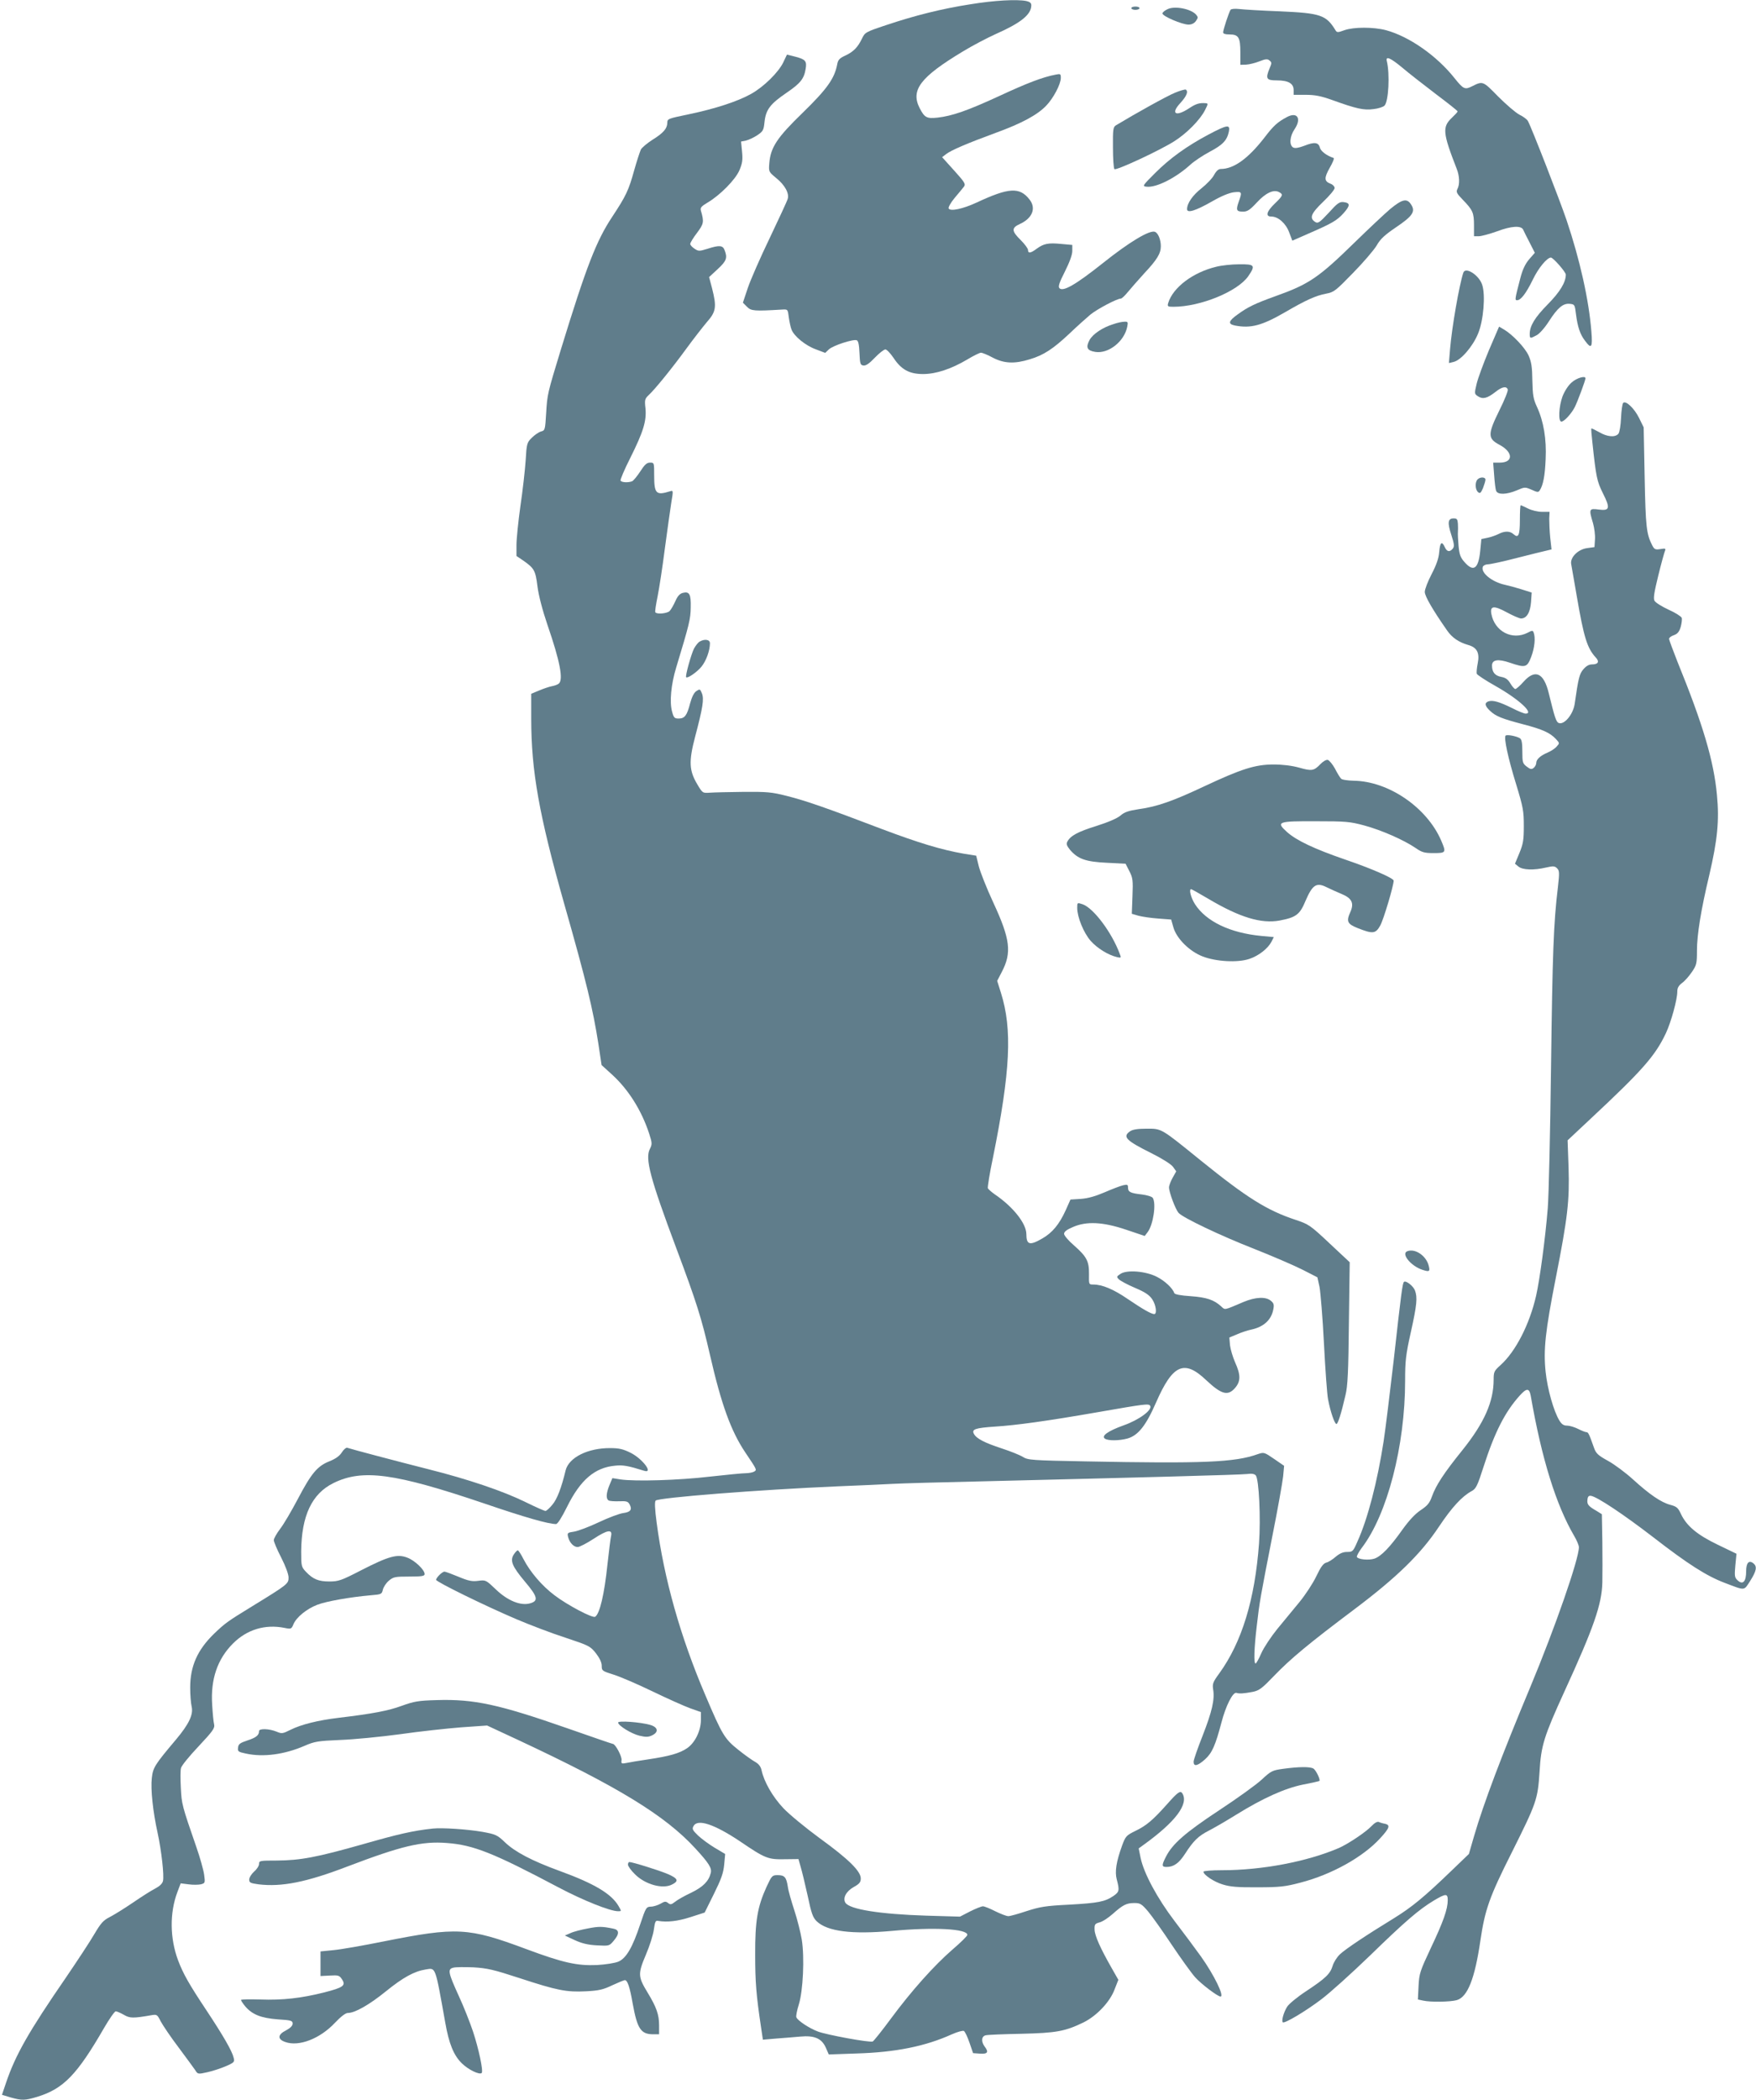
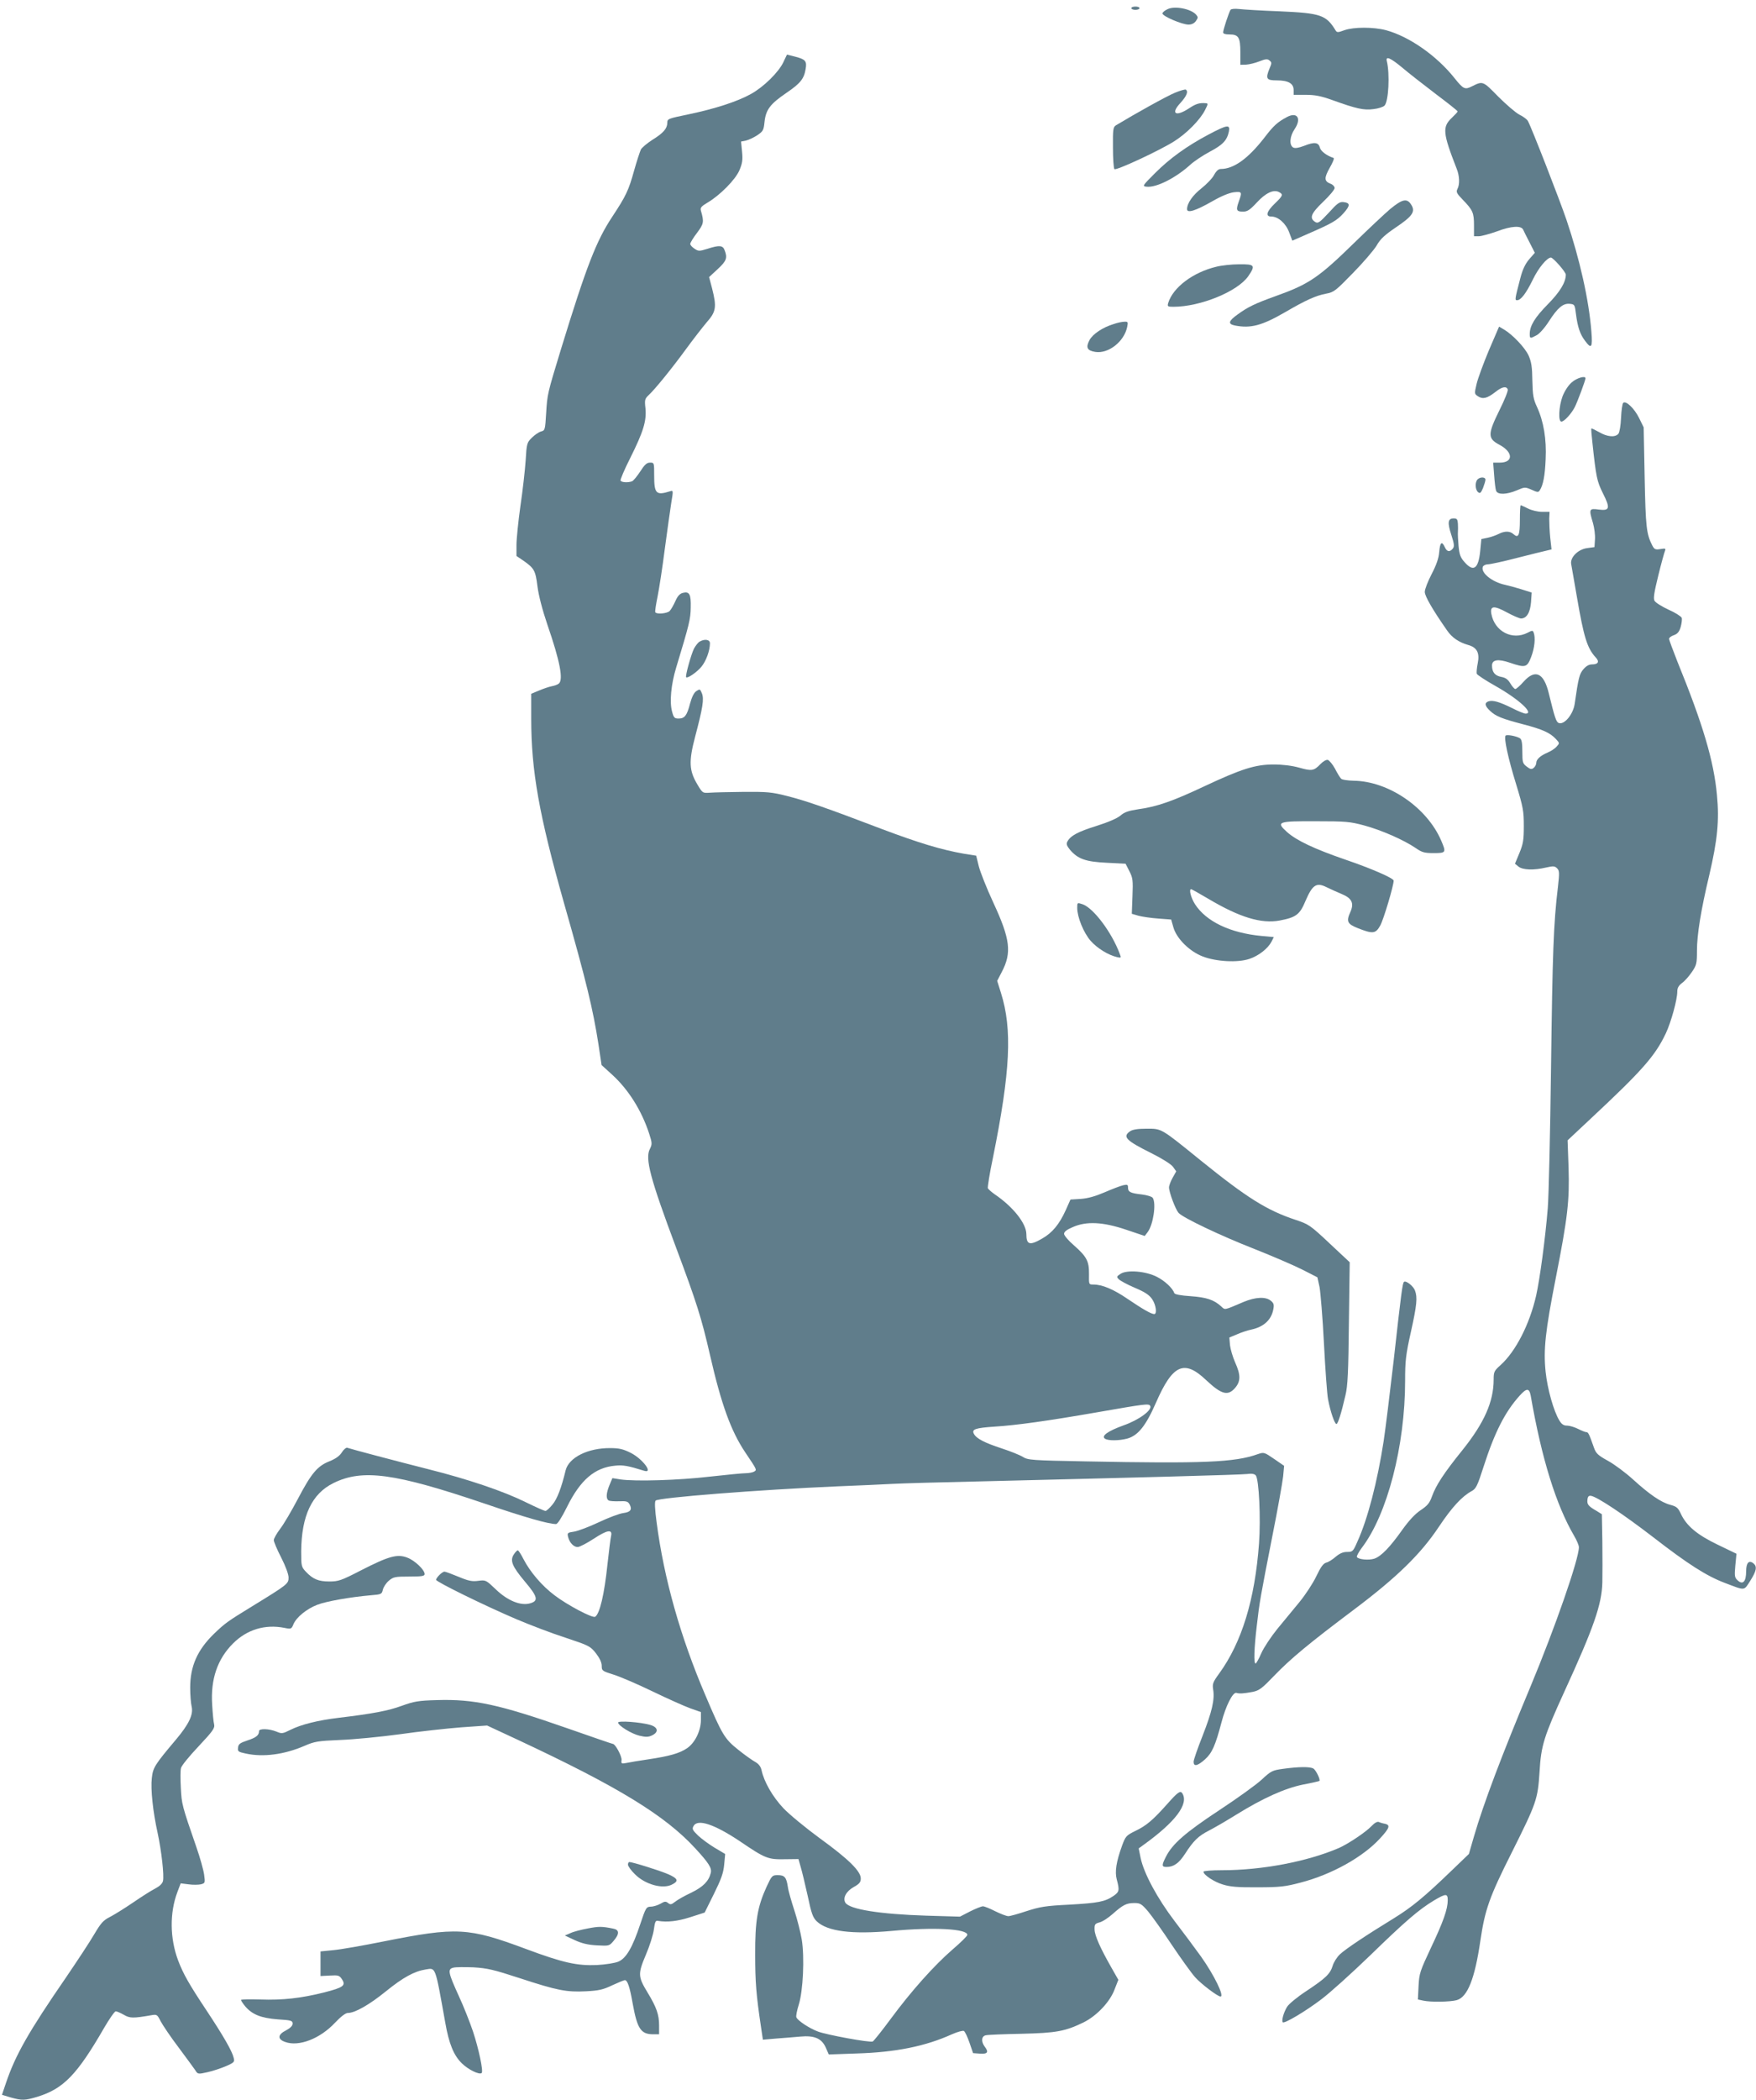
<svg xmlns="http://www.w3.org/2000/svg" version="1.0" width="1071pt" height="1280pt" viewBox="0 0 1071 1280" preserveAspectRatio="xMidYMid meet">
  <g transform="translate(0,1280) scale(0.1,-0.1)" fill="#607d8b" stroke="none">
-     <path d="M5919 12774 c-174 -27 -338 -68 -514 -127 -127 -42 -130 -45 -148 -83 -26 -53 -51 -79 -102 -103 -35 -16 -44 -26 -49 -54 -16 -85 -62 -150 -209 -293 -158 -153 -197 -212 -205 -309 -4 -52 -4 -52 43 -91 52 -42 80 -93 69 -127 -3 -12 -53 -119 -109 -237 -57 -118 -117 -255 -134 -305 l-30 -90 25 -25 c25 -26 45 -27 214 -17 35 2 35 2 41 -48 4 -27 11 -61 17 -75 16 -40 84 -96 147 -119 l58 -22 22 21 c25 24 149 64 170 56 10 -3 15 -28 17 -78 3 -66 5 -73 24 -76 15 -2 36 12 69 47 27 28 56 51 65 51 9 0 31 -24 50 -52 47 -71 96 -98 180 -98 79 0 172 31 270 89 38 23 75 41 83 41 8 0 41 -13 72 -30 69 -36 133 -39 226 -10 84 25 142 63 242 157 45 43 103 95 127 115 43 35 163 98 186 98 6 0 25 18 42 39 18 22 63 73 101 115 78 83 101 121 101 165 0 40 -16 80 -36 88 -32 12 -155 -61 -319 -192 -165 -131 -243 -176 -264 -151 -8 10 0 34 34 101 29 58 45 102 45 125 l0 37 -67 6 c-80 8 -107 2 -150 -29 -37 -28 -53 -30 -53 -8 0 9 -20 36 -45 61 -56 55 -57 74 -4 98 76 35 100 96 58 149 -60 77 -126 73 -321 -18 -84 -39 -161 -56 -172 -37 -4 6 12 35 36 64 24 28 50 60 57 69 12 16 5 27 -60 99 l-73 81 25 19 c31 24 130 66 304 130 156 57 252 108 307 166 43 45 88 130 88 168 0 25 -2 26 -32 20 -79 -15 -175 -52 -343 -130 -195 -90 -288 -122 -377 -132 -66 -7 -79 0 -109 58 -56 110 4 189 263 345 59 36 149 83 200 106 154 68 218 119 218 176 0 14 -9 21 -31 26 -58 11 -193 4 -340 -20z" />
    <path d="M6900 12750 c0 -5 11 -10 25 -10 14 0 25 5 25 10 0 6 -11 10 -25 10 -14 0 -25 -4 -25 -10z" />
    <path d="M7123 12745 c-18 -8 -33 -20 -33 -27 0 -17 120 -68 159 -68 19 0 35 8 45 22 14 20 14 24 0 40 -32 34 -127 53 -171 33z" />
    <path d="M7505 12740 c-10 -16 -45 -122 -45 -137 0 -9 13 -13 39 -13 55 0 66 -18 66 -109 l0 -76 35 1 c19 1 56 10 81 20 38 15 50 16 62 5 14 -11 14 -16 1 -46 -27 -65 -21 -75 44 -75 70 0 102 -19 102 -59 l0 -29 73 0 c57 0 93 -7 163 -32 147 -53 192 -63 251 -55 29 3 59 13 67 21 25 24 34 193 14 273 -7 31 23 18 93 -40 41 -35 134 -107 206 -162 73 -55 133 -102 133 -106 0 -4 -16 -21 -35 -39 -59 -56 -56 -92 30 -312 17 -43 19 -94 4 -122 -9 -18 -5 -27 34 -67 60 -62 67 -78 67 -155 l0 -66 29 0 c16 0 67 14 112 30 87 33 147 36 159 10 3 -8 21 -43 39 -78 l32 -63 -35 -40 c-24 -29 -40 -62 -54 -117 -33 -127 -34 -132 -19 -132 23 0 55 42 96 126 34 71 87 134 110 134 14 0 91 -88 91 -104 0 -47 -36 -106 -110 -181 -78 -79 -110 -131 -110 -180 0 -29 2 -30 41 -9 17 8 50 45 75 84 54 84 87 112 128 108 30 -3 31 -5 38 -63 10 -78 25 -123 55 -162 39 -53 47 -43 39 55 -15 193 -70 439 -152 682 -42 123 -212 560 -235 602 -5 10 -29 28 -52 39 -23 12 -81 62 -130 111 -93 95 -93 95 -159 62 -43 -22 -53 -18 -107 50 -109 137 -277 254 -418 292 -76 20 -196 20 -253 0 -41 -15 -46 -15 -55 0 -57 93 -91 104 -340 115 -110 4 -221 11 -247 14 -27 3 -49 1 -53 -5z" />
    <path d="M4778 12421 c-30 -62 -119 -150 -198 -194 -83 -46 -218 -90 -381 -124 -125 -26 -129 -27 -129 -52 -1 -35 -24 -62 -92 -104 -31 -20 -62 -46 -69 -58 -6 -13 -25 -70 -41 -127 -34 -123 -50 -156 -133 -282 -98 -147 -159 -305 -314 -810 -82 -269 -83 -272 -90 -389 -6 -101 -7 -105 -31 -111 -14 -4 -39 -21 -56 -38 -30 -29 -32 -36 -38 -139 -4 -59 -18 -184 -32 -278 -13 -93 -24 -200 -24 -237 l0 -67 43 -29 c65 -46 73 -59 85 -156 7 -55 30 -144 61 -235 77 -223 98 -335 69 -358 -7 -6 -26 -13 -43 -16 -16 -3 -51 -15 -77 -26 l-48 -20 0 -153 c0 -318 48 -586 200 -1123 138 -484 176 -644 210 -860 l19 -127 66 -60 c99 -91 178 -217 224 -357 19 -59 19 -65 5 -94 -31 -58 1 -179 161 -606 124 -331 153 -423 205 -649 69 -302 128 -465 216 -596 72 -107 71 -105 54 -116 -8 -5 -32 -10 -52 -10 -21 0 -120 -10 -220 -21 -187 -22 -452 -30 -543 -17 l-50 8 -18 -43 c-20 -49 -22 -83 -5 -93 6 -4 35 -6 64 -5 45 2 54 -1 64 -19 17 -32 6 -47 -39 -53 -23 -3 -90 -28 -149 -56 -59 -28 -126 -53 -150 -57 -41 -6 -43 -8 -37 -33 9 -35 34 -61 58 -61 12 0 56 23 99 51 82 54 115 59 105 16 -3 -12 -13 -90 -22 -173 -19 -182 -47 -301 -75 -319 -16 -10 -171 72 -248 131 -76 57 -148 141 -189 220 -15 30 -31 54 -35 54 -4 0 -15 -11 -24 -25 -25 -38 -10 -73 67 -165 78 -92 85 -118 33 -133 -58 -17 -138 16 -209 84 -61 58 -62 59 -108 53 -37 -5 -59 -1 -121 25 -41 17 -79 31 -85 31 -14 0 -51 -37 -51 -50 0 -12 295 -157 490 -240 80 -34 213 -85 297 -112 147 -49 153 -52 188 -96 23 -30 35 -56 35 -76 0 -30 3 -32 73 -54 39 -12 146 -58 237 -102 91 -44 194 -90 230 -103 l65 -23 0 -50 c-1 -65 -36 -137 -84 -170 -45 -31 -108 -49 -236 -68 -55 -8 -115 -18 -133 -22 -31 -6 -34 -5 -31 17 3 23 -38 99 -53 99 -4 0 -128 43 -277 95 -418 146 -570 179 -797 172 -113 -3 -139 -8 -214 -35 -82 -30 -176 -48 -385 -73 -126 -15 -229 -41 -293 -73 -48 -24 -53 -25 -86 -11 -44 18 -106 20 -106 3 0 -26 -19 -40 -71 -57 -45 -15 -55 -22 -57 -44 -3 -23 1 -26 48 -36 106 -23 234 -6 357 47 62 27 81 30 218 36 83 3 247 19 365 35 118 17 286 35 373 42 l158 11 187 -87 c612 -286 898 -461 1082 -661 83 -90 103 -121 95 -151 -12 -50 -47 -85 -119 -120 -39 -18 -83 -43 -98 -55 -23 -18 -29 -19 -43 -8 -14 11 -21 11 -46 -4 -16 -9 -43 -18 -59 -18 -28 -1 -31 -5 -65 -107 -47 -142 -86 -208 -133 -228 -21 -9 -79 -18 -132 -21 -120 -5 -207 14 -432 98 -352 131 -421 135 -868 46 -124 -25 -261 -49 -305 -53 l-80 -8 0 -75 0 -75 57 3 c52 3 58 1 74 -23 25 -38 8 -50 -109 -80 -139 -35 -254 -48 -389 -43 -65 2 -118 1 -118 -3 0 -4 12 -22 26 -39 43 -50 96 -71 198 -79 82 -5 91 -8 91 -26 0 -13 -14 -27 -40 -41 -52 -26 -54 -54 -5 -71 83 -30 212 20 303 117 37 39 65 60 79 60 43 0 131 50 232 132 105 85 173 122 242 133 63 10 57 26 120 -325 22 -126 51 -198 100 -246 39 -39 108 -73 122 -60 11 11 -18 147 -53 253 -19 56 -57 153 -86 215 -66 145 -70 165 -34 174 15 4 70 4 123 2 84 -5 123 -14 282 -66 229 -75 285 -86 404 -80 78 4 105 10 161 37 37 17 71 31 76 31 16 0 30 -40 48 -143 28 -154 50 -187 125 -187 l36 0 0 54 c0 66 -16 111 -70 200 -59 97 -60 114 -11 230 23 53 45 123 49 154 7 49 10 57 27 53 55 -9 118 -2 196 23 l87 28 56 113 c45 91 58 127 63 179 l6 65 -64 38 c-35 21 -81 55 -102 75 -33 32 -37 40 -27 57 24 46 127 12 285 -94 153 -104 170 -110 272 -108 l83 1 13 -46 c8 -26 27 -105 43 -177 23 -110 32 -134 56 -157 65 -61 213 -80 457 -58 257 24 461 13 461 -24 0 -7 -41 -47 -90 -89 -112 -97 -251 -252 -378 -424 -53 -72 -103 -134 -109 -137 -18 -8 -284 41 -335 61 -53 20 -124 67 -131 87 -3 7 4 42 15 77 26 83 36 287 18 397 -7 42 -27 122 -45 177 -18 55 -37 120 -40 145 -9 58 -20 70 -62 70 -33 0 -36 -3 -68 -72 -55 -121 -70 -207 -69 -413 0 -166 6 -244 36 -444 l11 -74 81 7 c45 3 111 9 147 12 86 8 131 -11 156 -68 l18 -41 170 6 c238 7 420 44 581 117 34 15 67 24 73 20 7 -4 22 -36 34 -71 l22 -64 43 -3 c46 -3 54 9 27 44 -22 30 -19 63 8 68 12 3 110 7 217 9 213 5 266 15 378 69 81 40 163 126 191 204 l22 56 -41 72 c-69 121 -103 197 -104 234 -1 32 2 36 30 44 18 4 54 28 80 51 63 56 84 67 133 67 35 0 44 -5 84 -52 24 -29 89 -120 144 -203 55 -82 119 -171 142 -197 35 -40 138 -118 155 -118 25 0 -38 130 -119 244 -36 50 -108 147 -161 216 -105 138 -187 290 -207 384 l-12 59 29 21 c196 141 278 250 237 315 -12 18 -27 8 -95 -69 -85 -95 -124 -128 -190 -160 -57 -28 -61 -32 -83 -92 -35 -97 -44 -157 -32 -203 18 -68 16 -77 -20 -102 -52 -35 -92 -43 -271 -53 -143 -7 -177 -13 -258 -39 -51 -17 -101 -31 -112 -31 -12 0 -47 14 -80 30 -33 17 -66 30 -75 30 -9 0 -44 -14 -78 -31 l-62 -32 -205 6 c-282 9 -468 38 -494 79 -17 29 5 70 52 96 34 19 42 29 42 52 0 44 -75 118 -249 244 -86 63 -187 146 -223 184 -66 70 -118 161 -133 231 -5 23 -17 38 -37 50 -17 9 -64 42 -105 75 -83 66 -98 90 -201 333 -152 355 -252 710 -297 1052 -11 82 -13 127 -6 134 18 18 624 66 1111 87 129 5 280 12 335 15 55 3 294 10 530 15 950 23 1592 40 1631 45 29 4 44 1 53 -8 20 -24 31 -263 20 -415 -25 -342 -105 -603 -243 -793 -38 -52 -42 -63 -37 -96 11 -62 -7 -137 -64 -283 -30 -76 -55 -147 -55 -159 0 -31 24 -26 70 15 43 39 63 85 100 225 26 100 69 186 91 180 19 -6 45 -4 99 6 40 8 57 21 130 97 101 105 213 198 490 406 262 197 406 338 517 505 79 118 140 184 199 216 26 14 35 31 73 150 67 208 130 332 219 431 43 48 59 48 68 1 67 -386 155 -667 265 -855 16 -27 29 -58 29 -69 0 -73 -146 -492 -295 -849 -174 -416 -286 -711 -345 -914 l-31 -107 -102 -98 c-172 -166 -246 -226 -354 -293 -170 -104 -296 -188 -331 -221 -18 -17 -38 -49 -44 -70 -15 -49 -43 -76 -161 -154 -55 -36 -107 -79 -117 -96 -21 -34 -35 -85 -26 -94 9 -10 139 67 235 140 52 39 184 158 295 265 218 212 300 282 391 337 74 44 85 44 85 2 0 -54 -27 -131 -103 -291 -66 -141 -71 -155 -75 -232 l-4 -82 33 -7 c44 -10 165 -8 204 3 66 19 110 130 144 362 28 190 55 267 191 537 152 304 159 324 170 493 9 160 27 216 152 490 179 390 228 531 231 665 1 44 1 155 0 248 l-3 167 -32 20 c-51 29 -59 40 -56 68 2 20 8 26 22 24 39 -7 197 -112 379 -252 213 -165 325 -236 435 -278 129 -49 117 -50 157 12 38 60 43 87 20 106 -28 23 -45 4 -45 -48 0 -63 -20 -84 -51 -56 -19 17 -21 26 -15 91 l7 72 -114 55 c-125 60 -190 114 -225 188 -17 37 -26 45 -64 55 -57 15 -128 64 -228 155 -44 40 -112 91 -152 113 -62 34 -74 46 -86 80 -30 85 -35 95 -46 95 -7 0 -29 9 -51 20 -22 11 -52 20 -67 20 -21 0 -33 8 -47 31 -35 57 -73 192 -84 297 -14 135 -2 247 62 572 73 370 84 471 78 672 l-6 167 142 133 c316 295 393 383 458 521 32 69 69 204 69 252 0 23 8 37 29 53 16 11 43 42 60 67 29 42 31 53 31 130 0 96 24 247 75 460 50 214 62 334 47 488 -19 208 -85 431 -242 816 -27 69 -50 130 -50 137 0 7 13 17 29 22 22 8 33 20 42 51 6 22 9 47 6 55 -4 9 -40 32 -81 50 -41 19 -79 43 -85 54 -8 15 -2 51 23 153 18 74 37 142 41 151 6 15 2 16 -28 11 -31 -5 -37 -2 -50 23 -35 69 -40 110 -46 414 l-6 305 -28 57 c-29 59 -81 108 -97 92 -5 -5 -11 -46 -13 -91 -2 -47 -9 -88 -16 -97 -20 -24 -69 -19 -118 10 -25 14 -46 24 -47 22 -2 -1 1 -39 6 -83 23 -216 28 -238 64 -311 47 -93 42 -109 -26 -100 -58 8 -60 3 -34 -83 8 -28 14 -73 12 -99 l-3 -47 -44 -6 c-56 -7 -106 -57 -98 -98 3 -14 18 -105 35 -201 42 -244 62 -310 114 -367 25 -26 16 -43 -22 -43 -19 0 -36 -10 -53 -30 -24 -28 -30 -52 -53 -212 -10 -64 -64 -128 -97 -115 -16 6 -25 35 -61 182 -30 124 -83 148 -153 70 -22 -25 -45 -45 -51 -45 -5 0 -19 15 -30 34 -15 25 -29 35 -56 40 -38 7 -56 29 -56 69 0 36 37 42 110 17 94 -32 104 -29 129 36 21 55 27 117 15 148 -5 14 -9 14 -37 -1 -94 -48 -201 8 -221 115 -9 50 16 52 95 9 37 -20 76 -37 86 -37 34 0 56 36 61 100 l4 58 -63 20 c-35 11 -80 23 -99 27 -80 17 -150 74 -136 110 3 8 17 15 30 15 14 0 94 17 178 39 84 21 166 42 182 45 l29 7 -8 72 c-4 40 -6 91 -6 115 l2 42 -46 0 c-26 0 -63 9 -85 20 -22 11 -42 20 -45 20 -3 0 -5 -40 -5 -89 0 -95 -9 -114 -39 -87 -22 20 -54 20 -91 1 -16 -8 -46 -19 -67 -23 l-38 -8 -7 -73 c-11 -109 -41 -130 -96 -67 -25 28 -31 46 -36 98 -3 35 -5 72 -4 83 1 11 1 35 0 53 -2 27 -6 32 -26 32 -35 0 -39 -25 -14 -101 18 -56 19 -70 9 -83 -19 -23 -36 -20 -49 9 -18 39 -29 30 -34 -30 -3 -38 -17 -78 -46 -134 -23 -44 -42 -93 -42 -109 0 -26 48 -109 136 -235 30 -44 72 -72 127 -88 55 -15 73 -48 60 -112 -6 -29 -8 -57 -6 -64 3 -7 54 -41 115 -75 143 -81 237 -168 183 -168 -9 0 -46 15 -83 34 -77 38 -116 49 -143 41 -26 -9 -24 -27 9 -58 35 -33 72 -48 202 -82 119 -31 164 -52 199 -89 24 -26 24 -26 5 -47 -10 -12 -35 -28 -54 -36 -45 -19 -70 -42 -70 -63 0 -10 -7 -23 -15 -30 -13 -11 -21 -10 -43 7 -25 19 -27 26 -27 92 0 53 -4 74 -15 81 -21 13 -79 24 -87 16 -12 -12 15 -138 64 -296 43 -141 47 -164 47 -255 0 -86 -4 -109 -27 -165 l-27 -65 21 -17 c25 -21 93 -24 169 -6 44 10 53 9 67 -5 14 -14 15 -27 5 -114 -27 -223 -33 -403 -42 -1098 -5 -401 -14 -788 -20 -860 -15 -186 -49 -436 -71 -533 -40 -175 -125 -341 -218 -424 -38 -34 -41 -41 -41 -87 0 -135 -57 -264 -191 -431 -113 -140 -161 -214 -185 -281 -15 -42 -28 -57 -70 -85 -33 -22 -70 -62 -109 -116 -77 -109 -131 -165 -173 -179 -34 -11 -97 -5 -106 10 -3 5 10 29 29 55 156 203 265 623 265 1019 0 121 4 158 35 297 37 166 41 212 25 254 -10 27 -56 63 -67 52 -9 -8 -17 -68 -63 -481 -23 -198 -50 -418 -61 -490 -38 -246 -97 -474 -160 -612 -26 -60 -29 -63 -63 -63 -25 0 -45 -9 -69 -29 -18 -16 -44 -33 -58 -36 -18 -5 -34 -27 -61 -84 -20 -42 -66 -112 -102 -156 -36 -44 -97 -118 -136 -165 -38 -47 -82 -113 -97 -147 -15 -35 -31 -63 -35 -63 -12 0 -9 92 7 227 17 150 22 175 95 548 33 165 62 329 66 365 l6 65 -61 42 c-60 41 -62 42 -100 29 -139 -50 -333 -58 -1047 -44 -331 6 -354 8 -385 27 -19 12 -77 35 -129 52 -104 34 -155 60 -170 89 -15 28 9 36 128 44 128 8 318 34 622 87 298 52 316 54 325 40 15 -25 -67 -86 -161 -119 -98 -35 -140 -66 -114 -82 20 -13 86 -12 135 1 66 18 114 78 176 220 102 233 172 264 307 135 93 -87 132 -97 176 -45 34 40 33 80 -1 155 -14 32 -28 79 -31 104 l-4 47 48 20 c27 12 65 24 84 28 77 16 124 59 136 123 6 29 3 39 -16 54 -31 25 -93 22 -165 -8 -122 -52 -112 -50 -137 -27 -44 40 -89 55 -186 62 -62 4 -97 11 -100 19 -9 29 -58 75 -106 99 -68 35 -183 44 -222 18 -24 -16 -25 -18 -10 -33 9 -9 53 -33 98 -52 62 -26 88 -44 105 -69 24 -35 31 -91 13 -91 -18 0 -69 29 -162 92 -86 59 -155 88 -209 88 -28 0 -28 0 -27 63 1 79 -14 107 -91 175 -34 29 -61 61 -61 71 0 13 17 26 53 41 83 37 184 32 326 -16 l113 -38 18 24 c34 45 53 174 31 208 -5 8 -35 17 -67 21 -70 8 -84 15 -84 42 0 18 -4 20 -30 14 -17 -4 -67 -23 -113 -43 -56 -24 -102 -37 -145 -40 l-63 -4 -29 -65 c-39 -86 -82 -138 -144 -173 -76 -44 -96 -38 -96 28 -1 65 -81 166 -193 242 -20 14 -39 31 -42 37 -2 7 11 91 31 185 107 529 119 784 49 1006 l-23 73 28 54 c62 118 52 200 -52 424 -40 86 -79 185 -88 220 l-16 65 -75 12 c-137 24 -273 65 -499 150 -341 130 -465 173 -580 202 -94 24 -122 26 -265 25 -88 -1 -180 -3 -205 -5 -44 -3 -45 -3 -77 51 -50 84 -53 139 -13 291 47 178 55 229 41 264 -11 27 -13 27 -34 13 -14 -9 -27 -35 -38 -75 -19 -74 -33 -92 -70 -92 -25 0 -30 5 -40 43 -16 58 -6 165 25 267 81 267 88 297 89 367 2 81 -8 99 -48 89 -19 -5 -32 -19 -46 -51 -11 -24 -26 -51 -35 -60 -16 -15 -79 -21 -87 -7 -3 4 4 48 14 97 10 50 30 180 44 290 15 110 32 235 39 278 13 78 13 79 -8 72 -84 -26 -96 -15 -96 97 0 77 0 78 -25 78 -20 0 -33 -12 -60 -54 -19 -29 -41 -56 -50 -60 -25 -9 -63 -7 -70 4 -3 5 23 67 59 138 80 160 100 226 93 302 -6 52 -4 59 19 81 40 37 142 163 229 282 43 59 100 132 126 163 57 64 61 93 32 207 l-18 68 53 49 c53 49 60 68 42 114 -11 31 -32 33 -106 9 -49 -15 -54 -15 -78 1 -14 9 -26 22 -26 29 0 7 18 37 41 67 42 56 44 67 24 136 -5 17 2 26 39 48 77 45 171 140 196 198 18 43 21 63 16 114 l-6 61 30 6 c16 4 47 18 68 32 36 24 40 31 45 81 8 75 34 110 134 178 85 58 107 85 117 146 8 47 -1 58 -62 74 l-52 13 -22 -46z" />
    <path d="M7167 12235 c-46 -18 -247 -130 -361 -199 -17 -11 -19 -25 -18 -135 0 -68 4 -127 9 -132 10 -10 275 113 365 170 76 48 157 130 187 189 20 39 20 42 4 43 -39 3 -60 -4 -102 -32 -81 -53 -113 -32 -51 34 38 42 49 70 32 81 -4 2 -34 -6 -65 -19z" />
    <path d="M7850 12087 c-58 -31 -82 -52 -139 -127 -99 -127 -186 -190 -266 -190 -13 0 -27 -12 -40 -36 -10 -20 -45 -56 -76 -81 -55 -43 -89 -92 -89 -128 0 -26 52 -10 152 47 57 33 104 52 133 56 50 5 52 3 30 -58 -18 -51 -14 -60 27 -60 26 0 42 11 83 55 54 59 103 82 136 64 27 -14 24 -22 -26 -70 -50 -48 -59 -79 -21 -79 42 0 89 -42 109 -97 l19 -50 96 42 c147 64 175 80 216 125 42 47 42 63 1 68 -25 3 -38 -6 -91 -65 -54 -58 -65 -66 -81 -57 -39 24 -28 52 46 123 39 37 71 75 71 85 0 9 -11 21 -25 26 -39 15 -40 35 -5 97 18 31 29 58 24 60 -43 14 -79 42 -84 63 -8 33 -34 36 -96 11 -35 -13 -55 -16 -67 -10 -25 15 -21 68 9 112 43 64 17 107 -46 74z" />
    <path d="M7373 11981 c-134 -71 -237 -145 -328 -236 -78 -78 -79 -80 -52 -83 59 -7 178 53 268 135 23 21 76 56 117 78 80 42 106 70 117 123 9 45 -10 42 -122 -17z" />
    <path d="M8479 11526 c-35 -30 -131 -120 -214 -201 -222 -217 -280 -257 -485 -330 -125 -45 -169 -66 -232 -112 -56 -40 -60 -58 -17 -67 97 -19 165 -1 307 81 127 74 187 101 250 113 48 9 58 17 164 126 62 63 127 139 144 167 23 41 50 65 119 112 101 68 120 96 91 139 -25 39 -54 32 -127 -28z" />
    <path d="M7418 11174 c-142 -34 -264 -126 -293 -221 -6 -21 -3 -23 32 -23 164 0 391 93 456 186 46 67 40 74 -55 73 -46 0 -109 -7 -140 -15z" />
-     <path d="M8925 11138 c-25 -75 -70 -333 -81 -467 l-7 -84 29 7 c44 10 117 94 149 173 33 79 46 234 25 297 -19 59 -102 112 -115 74z" />
    <path d="M6793 10825 c-67 -20 -128 -61 -148 -98 -24 -45 -15 -64 35 -72 80 -13 177 63 195 153 6 29 4 32 -17 31 -13 0 -42 -6 -65 -14z" />
    <path d="M9081 10665 c-33 -79 -67 -171 -75 -205 -14 -60 -14 -61 9 -76 29 -19 56 -12 106 27 40 32 67 37 75 15 3 -8 -20 -65 -51 -127 -72 -146 -72 -172 0 -210 85 -45 86 -109 2 -109 l-40 0 6 -77 c3 -43 8 -86 12 -95 10 -25 64 -23 126 3 49 21 50 21 90 4 35 -16 42 -17 50 -4 21 32 32 90 36 190 6 122 -12 230 -53 319 -22 47 -26 71 -28 160 -1 84 -6 114 -23 153 -22 48 -98 128 -151 159 l-29 17 -62 -144z" />
    <path d="M9586 10469 c-21 -18 -43 -52 -56 -85 -23 -63 -27 -154 -7 -154 17 0 60 47 81 87 17 33 66 165 66 177 0 18 -54 2 -84 -25z" />
    <path d="M9012 9878 c-17 -17 -15 -63 3 -78 12 -10 17 -5 30 25 8 21 15 44 15 51 0 17 -32 18 -48 2z" />
-     <path d="M4267 8889 c-9 -5 -24 -24 -34 -42 -17 -33 -55 -169 -48 -175 8 -9 66 31 93 64 29 35 52 99 52 143 0 23 -32 28 -63 10z" />
+     <path d="M4267 8889 c-9 -5 -24 -24 -34 -42 -17 -33 -55 -169 -48 -175 8 -9 66 31 93 64 29 35 52 99 52 143 0 23 -32 28 -63 10" />
    <path d="M8053 8142 c-39 -41 -53 -43 -130 -21 -44 12 -99 19 -156 19 -111 0 -196 -27 -422 -133 -191 -90 -288 -124 -398 -139 -65 -10 -89 -18 -114 -40 -21 -17 -74 -40 -147 -63 -112 -35 -157 -59 -176 -95 -8 -14 -4 -25 16 -50 48 -56 96 -73 224 -79 l115 -6 23 -45 c21 -41 23 -55 19 -153 l-4 -107 41 -12 c23 -6 77 -14 120 -17 l79 -6 14 -49 c20 -68 98 -145 178 -176 83 -32 214 -39 285 -15 57 19 113 63 135 105 l14 28 -76 7 c-190 18 -337 88 -405 194 -25 40 -38 91 -23 91 3 0 51 -27 107 -60 189 -112 321 -152 433 -131 100 19 123 36 158 121 42 97 66 113 128 82 24 -12 65 -30 91 -41 63 -26 78 -56 54 -110 -26 -57 -19 -73 44 -98 93 -37 110 -35 138 15 20 35 82 243 82 274 0 15 -136 74 -297 129 -186 64 -296 116 -353 167 -70 63 -57 67 178 66 180 0 205 -2 294 -26 106 -29 240 -88 312 -137 39 -27 53 -31 110 -31 76 0 77 3 46 76 -87 202 -321 362 -533 365 -38 1 -73 6 -78 13 -6 6 -23 33 -37 61 -15 27 -35 51 -44 53 -10 2 -30 -10 -45 -26z" />
    <path d="M6570 7266 c0 -56 39 -152 82 -201 40 -45 106 -86 160 -99 27 -6 27 -5 17 21 -49 131 -160 278 -226 301 -33 11 -33 11 -33 -22z" />
    <path d="M6892 5904 c-47 -33 -25 -56 130 -133 66 -33 120 -67 132 -83 l20 -28 -22 -39 c-12 -21 -22 -48 -22 -59 0 -29 39 -133 58 -155 27 -30 255 -139 465 -221 108 -43 239 -99 290 -125 l92 -47 13 -59 c6 -33 19 -188 27 -345 8 -157 19 -310 25 -340 14 -74 40 -150 51 -150 9 0 29 62 55 175 14 56 18 144 21 441 l5 370 -124 116 c-117 110 -127 116 -205 142 -176 58 -298 135 -578 361 -247 200 -238 195 -332 195 -55 0 -85 -5 -101 -16z" />
-     <path d="M8583 5173 c-39 -15 22 -90 92 -113 43 -14 48 -11 39 24 -15 62 -84 108 -131 89z" />
    <path d="M2085 3947 c-14 -22 -38 -39 -75 -54 -74 -29 -111 -73 -194 -231 -38 -72 -86 -154 -108 -182 -21 -28 -38 -58 -38 -68 0 -10 20 -58 45 -106 27 -53 45 -102 45 -122 0 -38 -5 -42 -220 -174 -152 -93 -166 -103 -234 -168 -102 -99 -146 -198 -146 -329 0 -43 4 -95 9 -116 11 -48 -16 -106 -96 -201 -129 -153 -140 -170 -147 -234 -8 -68 7 -207 35 -333 24 -111 41 -262 33 -295 -4 -16 -21 -32 -48 -46 -22 -11 -82 -49 -133 -84 -50 -34 -114 -74 -141 -88 -42 -21 -56 -37 -97 -106 -26 -45 -104 -163 -172 -263 -228 -331 -309 -473 -367 -645 l-24 -71 53 -16 c68 -19 87 -19 163 4 159 49 242 134 407 420 32 55 64 101 71 101 7 0 29 -10 49 -21 37 -22 57 -22 167 -3 35 6 37 5 58 -37 13 -24 61 -96 109 -159 47 -63 93 -126 102 -139 15 -25 17 -25 75 -12 32 7 83 24 113 37 50 22 53 26 46 51 -9 40 -64 135 -164 286 -109 164 -143 224 -175 308 -50 134 -52 289 -4 416 l20 53 48 -6 c27 -4 61 -3 75 0 26 7 27 9 20 59 -4 29 -25 104 -47 167 -89 257 -90 263 -95 362 -3 53 -3 107 1 121 3 14 51 73 107 132 88 94 100 111 95 134 -4 14 -9 69 -12 121 -10 154 32 277 127 372 85 85 196 119 315 95 39 -8 42 -7 54 23 18 42 80 93 145 118 54 21 200 47 327 58 64 5 67 7 73 34 4 16 20 41 37 55 27 23 38 25 124 25 76 0 94 3 94 15 0 26 -60 83 -105 100 -61 24 -113 10 -281 -76 -122 -63 -140 -69 -195 -69 -67 0 -100 14 -143 59 -28 30 -29 34 -29 125 2 217 65 351 197 416 177 87 372 61 921 -125 249 -85 387 -124 436 -125 10 0 34 38 67 104 82 166 170 241 295 252 47 5 79 -1 175 -31 60 -19 -8 72 -81 109 -46 23 -71 29 -125 29 -136 1 -252 -57 -272 -135 -26 -108 -52 -176 -81 -210 -17 -21 -36 -38 -42 -38 -7 0 -61 24 -122 54 -134 66 -348 139 -595 201 -178 45 -466 121 -492 130 -7 2 -22 -10 -33 -28z" />
    <path d="M3770 2300 c0 -18 80 -68 130 -80 39 -9 54 -9 77 2 42 20 37 50 -12 64 -60 17 -195 27 -195 14z" />
    <path d="M7825 2018 c-65 -9 -73 -13 -129 -65 -33 -31 -150 -115 -261 -188 -206 -136 -284 -204 -324 -283 -27 -53 -26 -62 4 -62 43 0 75 22 112 79 53 82 81 109 147 143 33 17 107 60 165 96 163 101 296 161 408 184 54 10 99 21 100 22 8 8 -22 68 -37 76 -22 12 -89 11 -185 -2z" />
    <path d="M8365 1669 c-35 -37 -143 -109 -200 -134 -194 -83 -468 -135 -712 -135 -62 0 -113 -4 -113 -9 0 -19 64 -62 118 -78 45 -14 91 -18 212 -17 135 0 169 4 260 28 191 49 383 156 488 271 57 62 63 80 30 88 -13 2 -30 7 -38 11 -10 4 -26 -5 -45 -25z" />
-     <path d="M2640 1654 c-121 -13 -212 -34 -425 -95 -282 -80 -382 -99 -527 -100 -102 0 -108 -1 -108 -20 0 -12 -13 -33 -30 -47 -16 -15 -30 -36 -30 -49 0 -19 7 -22 57 -29 141 -17 292 13 540 108 331 126 456 156 608 144 163 -12 285 -61 680 -270 149 -79 316 -146 365 -146 21 0 21 0 3 31 -43 75 -149 138 -358 214 -170 62 -273 116 -335 175 -47 45 -56 49 -138 64 -93 16 -244 26 -302 20z" />
    <path d="M3830 1434 c0 -9 19 -36 43 -59 62 -62 169 -92 226 -62 42 21 36 36 -22 62 -50 22 -219 75 -239 75 -4 0 -8 -7 -8 -16z" />
    <path d="M3585 1045 c-38 -7 -86 -19 -105 -28 l-35 -15 60 -28 c44 -20 80 -29 135 -32 76 -4 76 -4 103 28 36 42 35 67 -3 74 -69 14 -88 14 -155 1z" />
  </g>
</svg>